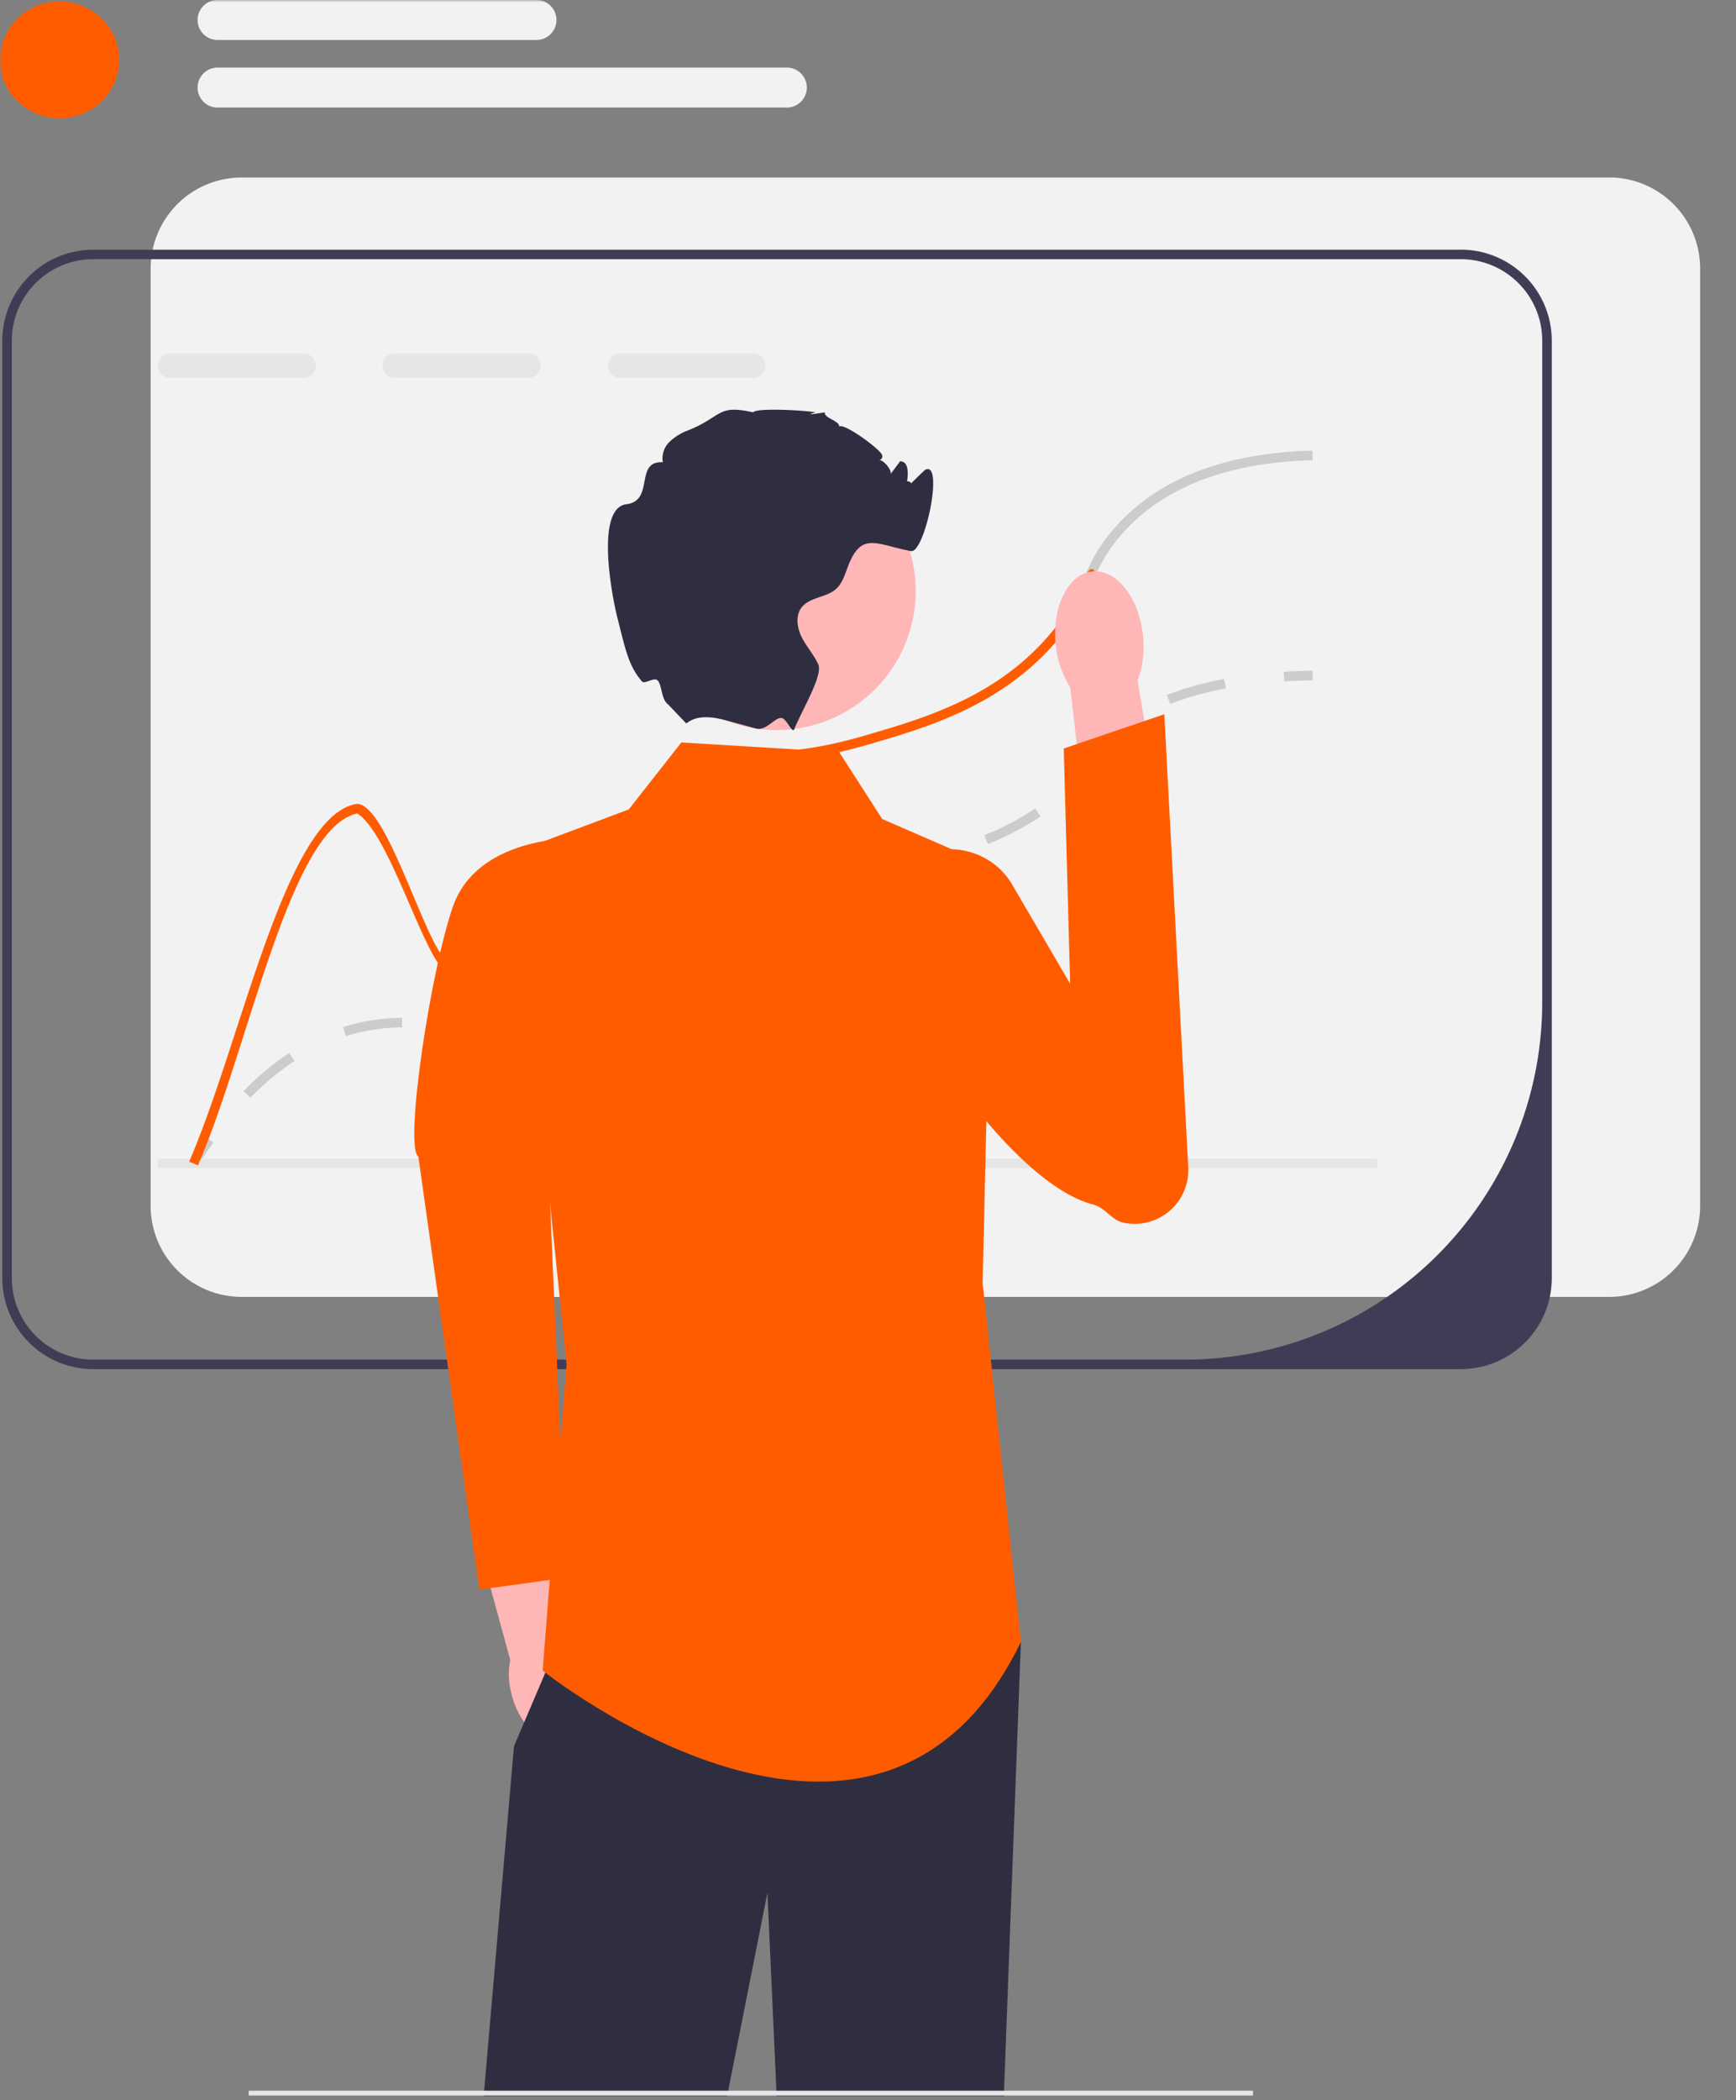
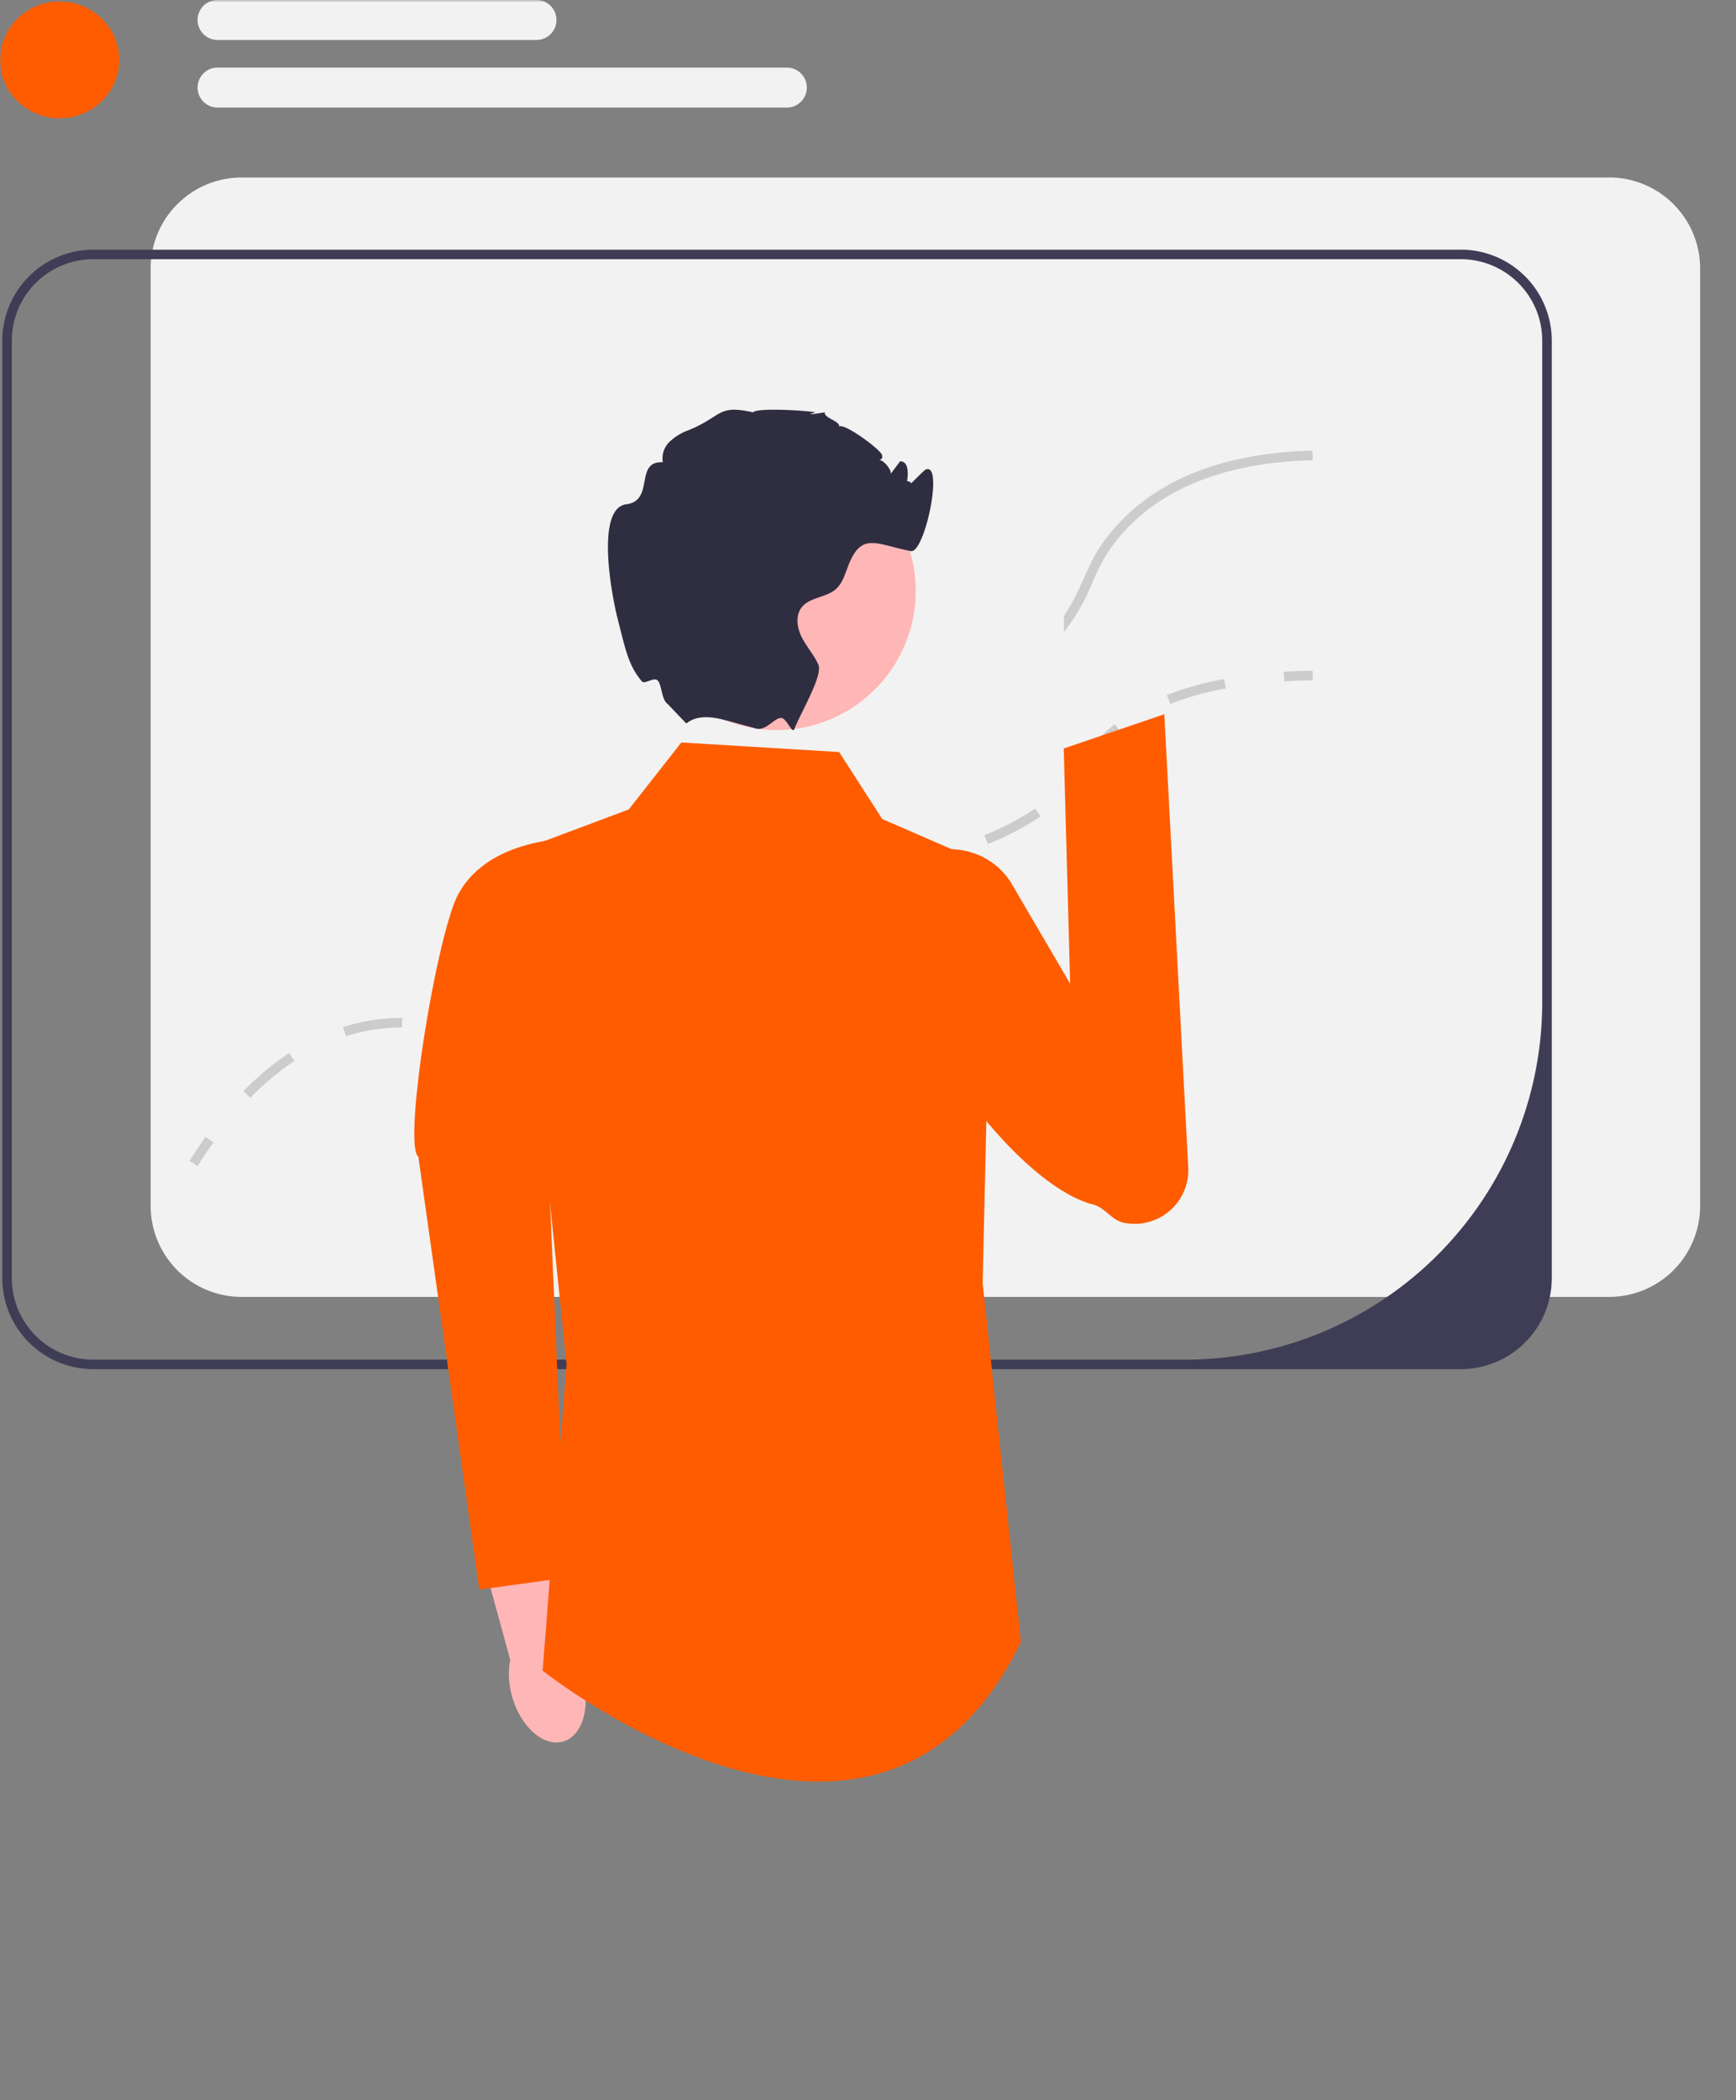
<svg xmlns="http://www.w3.org/2000/svg" fill="none" viewBox="0 0 363 439">
  <rect x="0" y="0" width="363" height="439" fill="#808080" stroke="none" />
  <mask id="a" height="439" maskUnits="userSpaceOnUse" width="363" x="0" y="0">
    <path d="m0 0h362.52v438.19h-362.52z" fill="#fff" />
  </mask>
  <g mask="url(#a)">
    <path d="m336.48 37.1h-285.96a19.04 19.04 0 0 0 -19.02 19v195.96a19.04 19.04 0 0 0 19.02 19.02h285.96a19.04 19.04 0 0 0 19.02-19.02v-195.95a19.04 19.04 0 0 0 -19.02-19.02z" fill="#f2f2f2" />
    <path d="m305.45 52.19h-285.95a19.04 19.04 0 0 0 -19.02 19.01v195.96a19.04 19.04 0 0 0 19.02 19.02h285.95a19.04 19.04 0 0 0 19.03-19.02v-195.96a19.04 19.04 0 0 0 -19.03-19.02zm17.03 157.3a74.7 74.7 0 0 1 -74.7 74.7h-228.28c-9.4 0-17.02-7.62-17.02-17.02v-195.97c0-9.4 7.62-17.02 17.02-17.02h285.95c9.4 0 17.03 7.62 17.03 17.02z" fill="#3f3d56" />
    <path d="m41.32 243.72-1.7-1.06c1.1-1.75 2.24-3.45 3.38-5.04l1.63 1.16a101.91 101.91 0 0 0 -3.3 4.94zm11.03-14.25-1.43-1.4a58.2 58.2 0 0 1 9.54-7.98l1.1 1.67a56.43 56.43 0 0 0 -9.21 7.7zm49.9-12.63c-2.4 0-4.57-.3-6.2-.57l.33-1.97c1.65.27 3.63.54 5.87.54 1.97 0 3.9-.21 5.92-.66l.43 1.95c-2.16.48-4.24.71-6.35.71zm-29.93-.26-.6-1.9a42.05 42.05 0 0 1 12.24-1.93h.12v2h-.12c-3.95.03-7.87.65-11.64 1.83zm47.67-5.78-1.28-1.54c2.76-2.3 4.74-5.06 6.83-8l.84-1.17 1.62 1.17-.83 1.16c-2.17 3.05-4.22 5.92-7.18 8.38zm16.04-18.34-1.23-1.58a36.73 36.73 0 0 1 11.06-5.85l.64 1.9c-.53.17-1.08.38-1.66.6a34.74 34.74 0 0 0 -8.81 4.93zm24.14-6.95h-1.92l.02-2h1.98c2.35 0 5.63-.06 10.12-.58l.23 1.98c-4.64.54-7.97.6-10.43.6zm22.6-2.61-.4-1.96c3.6-.73 7.78-1.6 11.91-2.66l.5 1.93c-3.98 1-7.98 1.9-12 2.69zm23.8-6.48-.75-1.85a56.27 56.27 0 0 0 10.64-5.58l1.12 1.66a58.29 58.29 0 0 1 -11.02 5.77zm20.2-14.29-1.62-1.17c.56-.77 1.04-1.53 1.5-2.26a25.78 25.78 0 0 1 6.2-7.12l.24-.2 1.23 1.58-.22.17c-3.13 2.54-4.4 4.53-5.76 6.65-.5.8-1.03 1.58-1.57 2.35zm17.94-15-.73-1.86a66.53 66.53 0 0 1 11.97-3.34l.37 1.96c-4.25.8-8.16 1.89-11.6 3.24zm23.83-4.71-.12-2c1.94-.11 3.97-.2 6.04-.23l.03 2c-2.03.03-4.03.11-5.95.23z" fill="#ccc" />
-     <path d="m63.62 73.86h-28.06a2.56 2.56 0 1 0 0 5.13h28.06a2.57 2.57 0 0 0 0-5.13zm47 0h-28.06a2.56 2.56 0 1 0 0 5.13h28.06a2.57 2.57 0 0 0 0-5.13zm47 0h-28.06a2.57 2.57 0 0 0 0 5.13h28.06a2.57 2.57 0 0 0 0-5.13zm130.36 168.33h-255v2h255z" fill="#e6e6e6" />
    <path d="m274.5 96.19c-18.14.47-31.69 5.8-40.26 15.85-3.18 3.72-4.47 6.65-5.83 9.75a42.58 42.58 0 0 1 -5.94 10.32v-3.4c2-2.92 3.06-5.36 4.12-7.73 1.41-3.24 2.76-6.3 6.13-10.23 8.96-10.5 23-16.07 41.72-16.56z" fill="#ccc" />
-     <path d="m228.41 121.79a42.58 42.58 0 0 1 -7.16 11.85c-11.59 13.77-27.06 18.29-39.5 21.93-.78.23-1.53.44-2.28.64-11.06 3-17.12 2.89-21.63 2.82-4.53-.08-7.52-.13-12.87 2.93-9.8 5.59-13.82 13.77-17.72 21.68-4 8.14-7.78 15.83-17.42 19.44-6.7 2.5-11.4 1.26-16.36-.04-4.27-1.13-11.97-28.95-18.78-33-14.07 2.95-22.62 48.93-33.3 73.55l-1.83-.8c10.95-25.24 19.97-71.61 34.7-74.71 6.58-1.38 15.23 31.84 19.72 33.02 4.66 1.23 9.05 2.38 15.14.1 8.9-3.32 12.34-10.33 16.33-18.44 3.84-7.8 8.2-16.64 18.52-22.54 5.84-3.33 9.22-3.27 13.9-3.2 4.47.09 10.48.19 21.6-2.88l1.72-.5c12.19-3.55 27.34-7.98 38.52-21.28.98-1.17 1.9-2.39 2.76-3.65 2-2.92 3.06-5.36 4.12-7.73 1.41-3.24 3.19-2.3 1.82.8z" fill="#ff5c00" />
    <path d="m121.78 350.57c-.8-2.76-2.15-5.1-3.77-6.79l-5.86-26.73-12.78 3.13 7.32 26.78c-.48 2.27-.38 4.97.41 7.73 1.8 6.3 6.56 10.48 10.61 9.34 4.06-1.14 5.87-7.16 4.07-13.46z" fill="#ffb6b6" />
    <path d="m120 175.23s-20.18-.42-25.3 14.28c-4.68 13.38-10.22 50.14-7.22 52.26l12.74 90.49 18.17-2.5-4.67-108.57 6.29-45.96z" fill="#ff5c00" />
-     <path d="m213.47 343.19-3.57 95h-47.5l-1.93-42.57-8.44 42.57h-50.9l6.34-73.18 6.56-15.4 4.44-10.42z" fill="#2f2e41" />
    <path d="m175.47 157.19-33-2-11 14-24 9 11 107-5 64s70 56 100-6l-8-75 2-87-23-10z" fill="#ff5c00" />
-     <path d="m239 132.85c.36 3.47-.1 6.73-1.14 9.34l5.5 32.81-15.7 2.16-3.88-33.51a19.93 19.93 0 0 1 -3.03-8.92c-.81-7.92 2.6-14.76 7.65-15.28 5.04-.52 9.79 5.48 10.6 13.4z" fill="#ffb6b6" />
    <path d="m211.68 184.94c-5.41-9.24-18.83-10.11-24.84-1.25-1.64 2.43-1.18 5.15-1.58 8.43-1.66 13.9 24.97 54.96 43.4 59.68 2.41.63 3.8 3.23 6.23 3.76a11.23 11.23 0 0 0 13.57-11.57l-5-94.7-21.03 7.16 1.34 49.17-12.1-20.68z" fill="#ff5c00" />
    <path d="m162.4 152.6a29.07 29.07 0 1 0 0-58.15 29.07 29.07 0 0 0 0 58.15z" fill="#ffb6b6" />
    <path d="m189.47 102.19c-.25.06 3.83-3.92 4-4 4-2-.1 17.55-3 17-7.1-1.35-10.18-4.03-12.94 2.66-.77 1.86-1.25 3.96-2.75 5.29-2.06 1.8-5.47 1.66-7.16 3.82-1.34 1.74-.96 4.3.04 6.26 1 1.97 2.53 3.64 3.44 5.65 1.02 2.26-3.34 9.45-5 13.49v.03c-.45 1.06-1.5-2-2.6-2.3-1.32-.36-3.28 2.77-5.38 2.2l-.03-.01c-2.02-.56-4.25-1.16-6.47-1.76h-.02c-6.25-1.7-7.82.74-8.13.67l-3.88-4.06c-1.33-.97-1.18-4.1-2.12-4.94-.76-.69-2.68.9-3.24.24-2.77-3.24-3.4-6.48-5.03-12.88-1.5-5.85-4.58-23.36 1.77-24.15 5.99-.75 1.6-9.1 7.63-8.78a4.79 4.79 0 0 1 1.4-4.27 11.3 11.3 0 0 1 3.97-2.43c7.16-2.92 5.97-5.43 13.5-3.73.75-1.05 11.65-.35 13 0 .1.02-3.37.85 2 0-.2 1.23 3.2 1.77 3 3 .75-1.01 8.81 4.79 9 6 .25 1.5-2.03.74-.5.97.9.14 2.44 1.97 2.28 2.88l1.97-2.63c.12 0 .22.03.34.05 3.04.58-.44 10.52-.31 7.42.22-5.7 4.25-2.36 1.22-1.7z" fill="#2f2e41" />
    <path d="m12.46 24.72c6.89 0 12.47-5.46 12.47-12.2s-5.58-12.2-12.47-12.2a12.33 12.33 0 0 0 -12.46 12.2c0 6.74 5.58 12.2 12.46 12.2z" fill="#ff5c00" />
    <path d="m112.38 8.35h-67.09a4.18 4.18 0 0 1 0-8.35h67.09a4.18 4.18 0 0 1 0 8.35zm52.35 14.13h-119.44a4.18 4.18 0 0 1 0-8.35h119.44a4.18 4.18 0 0 1 0 8.35z" fill="#f2f2f2" />
  </g>
-   <path d="m52 437.5h210" stroke="#e6e6e6" />
</svg>